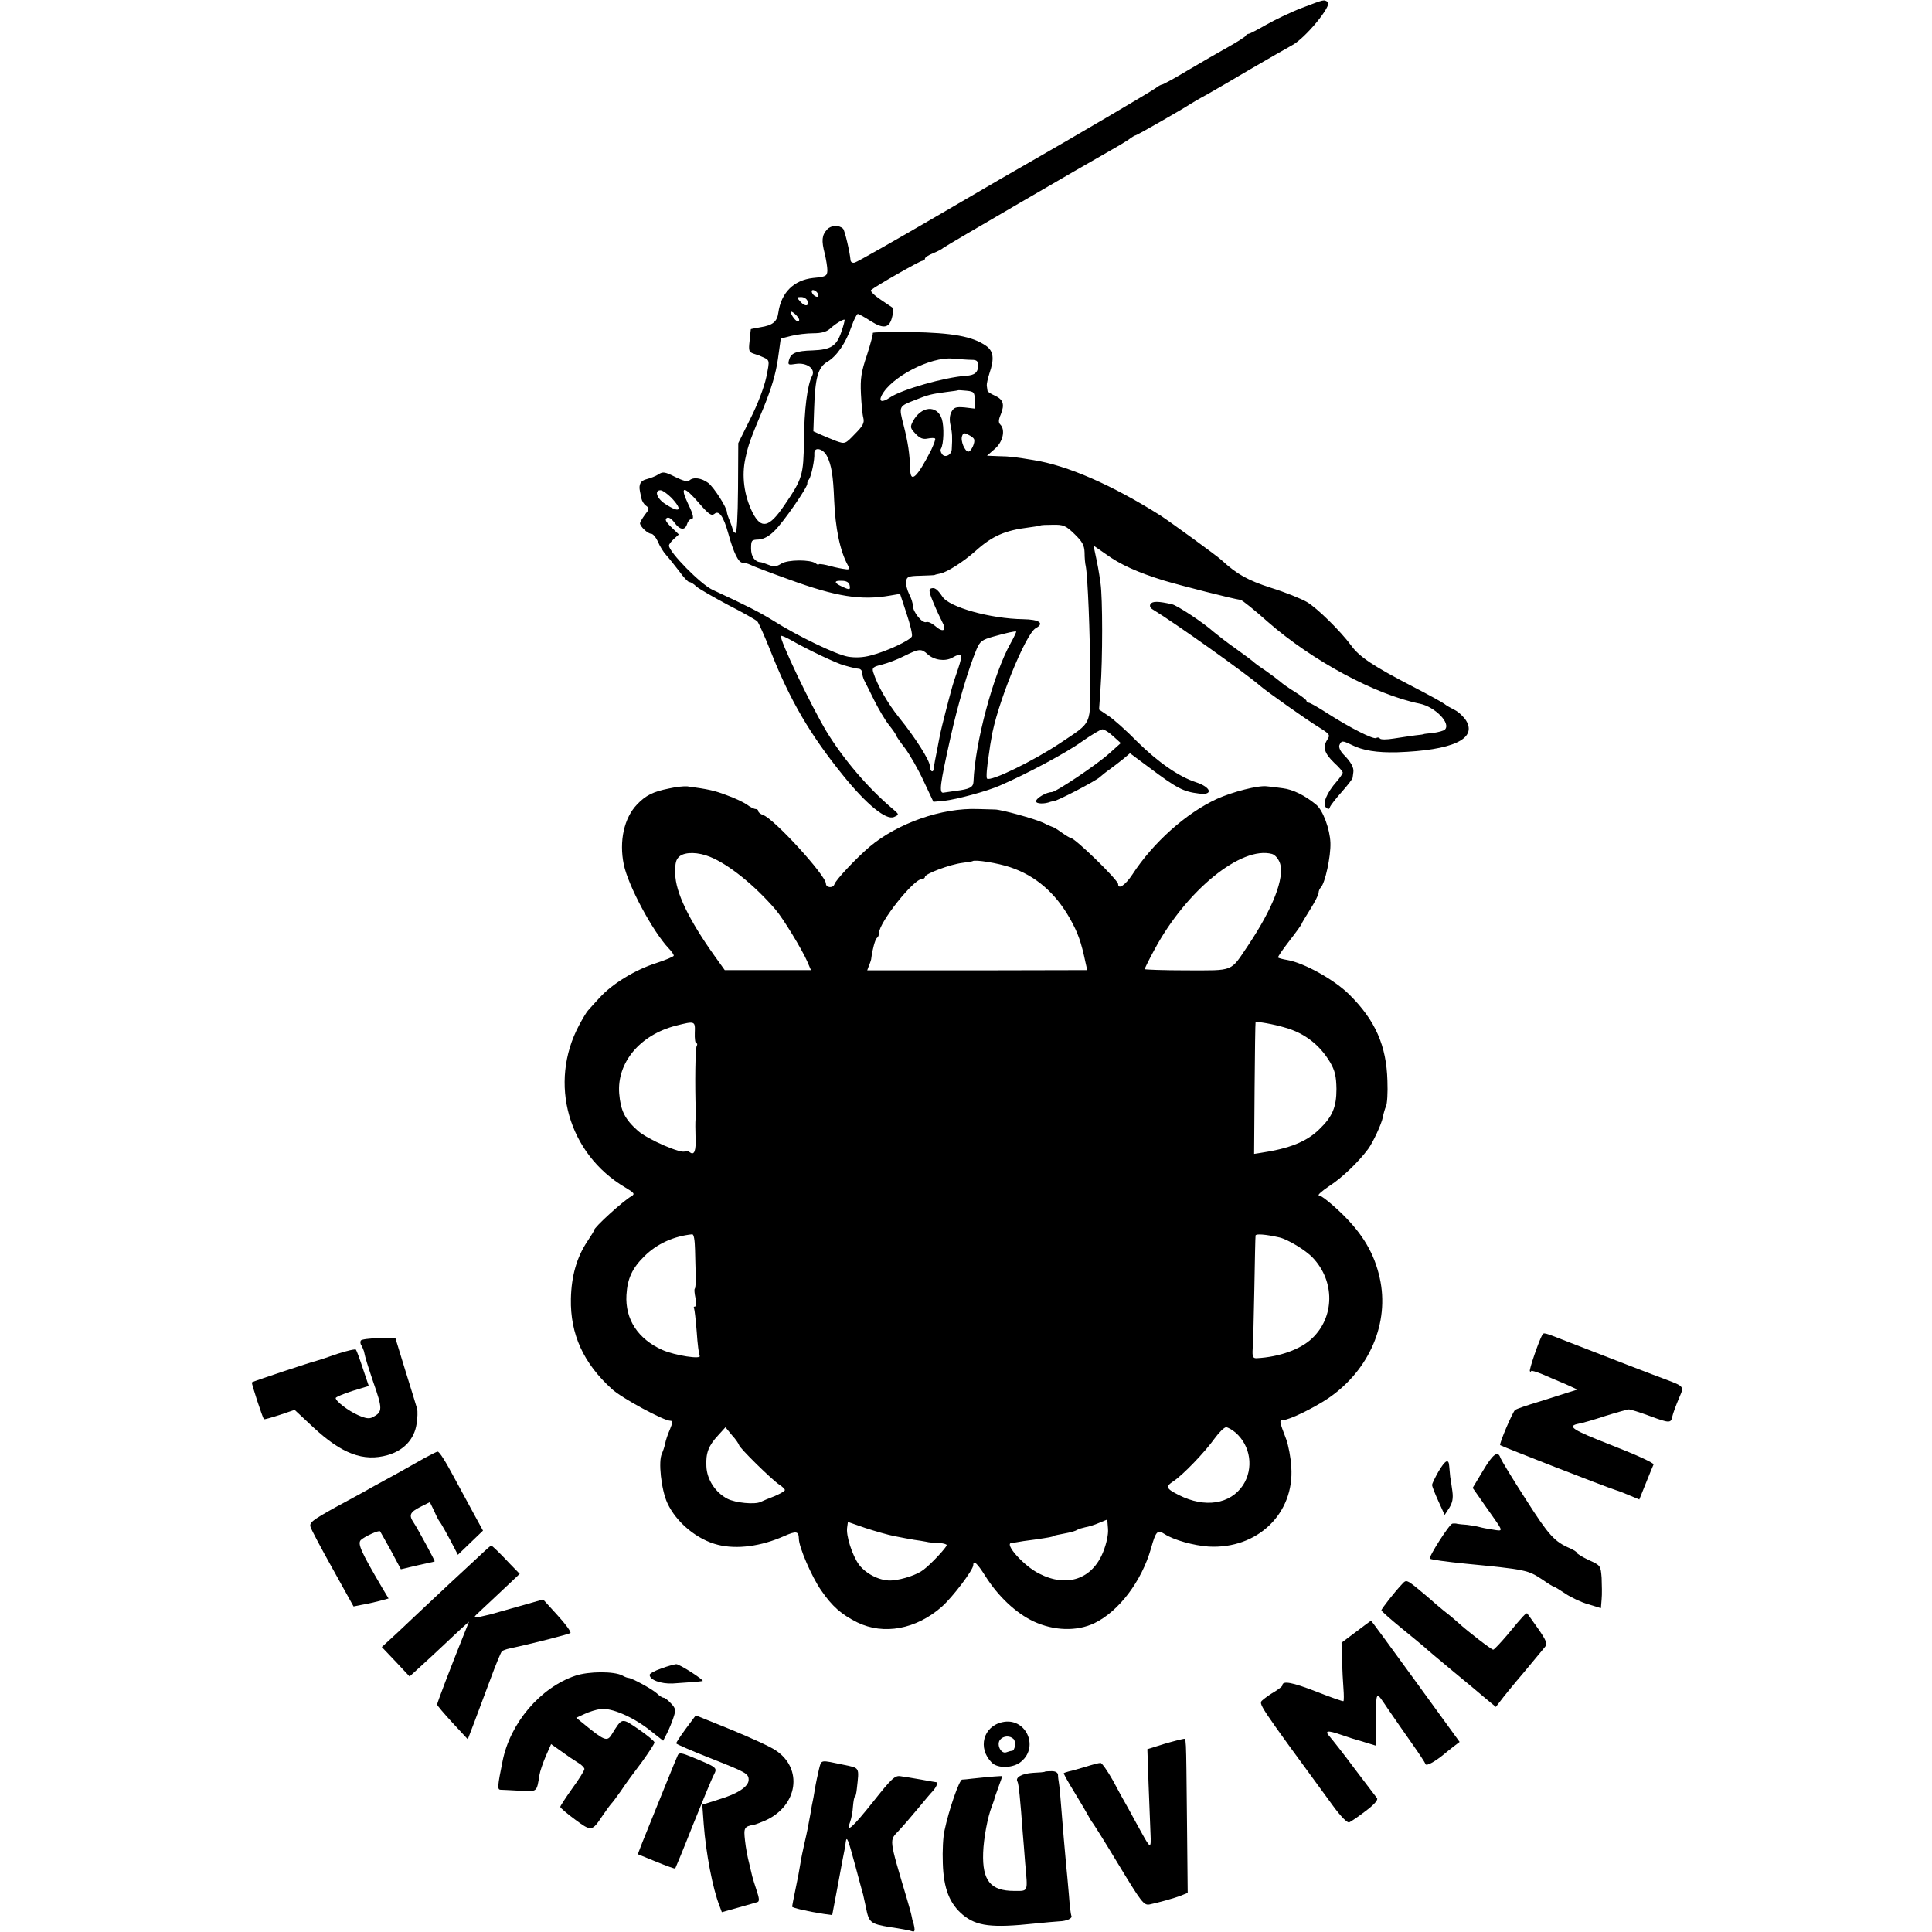
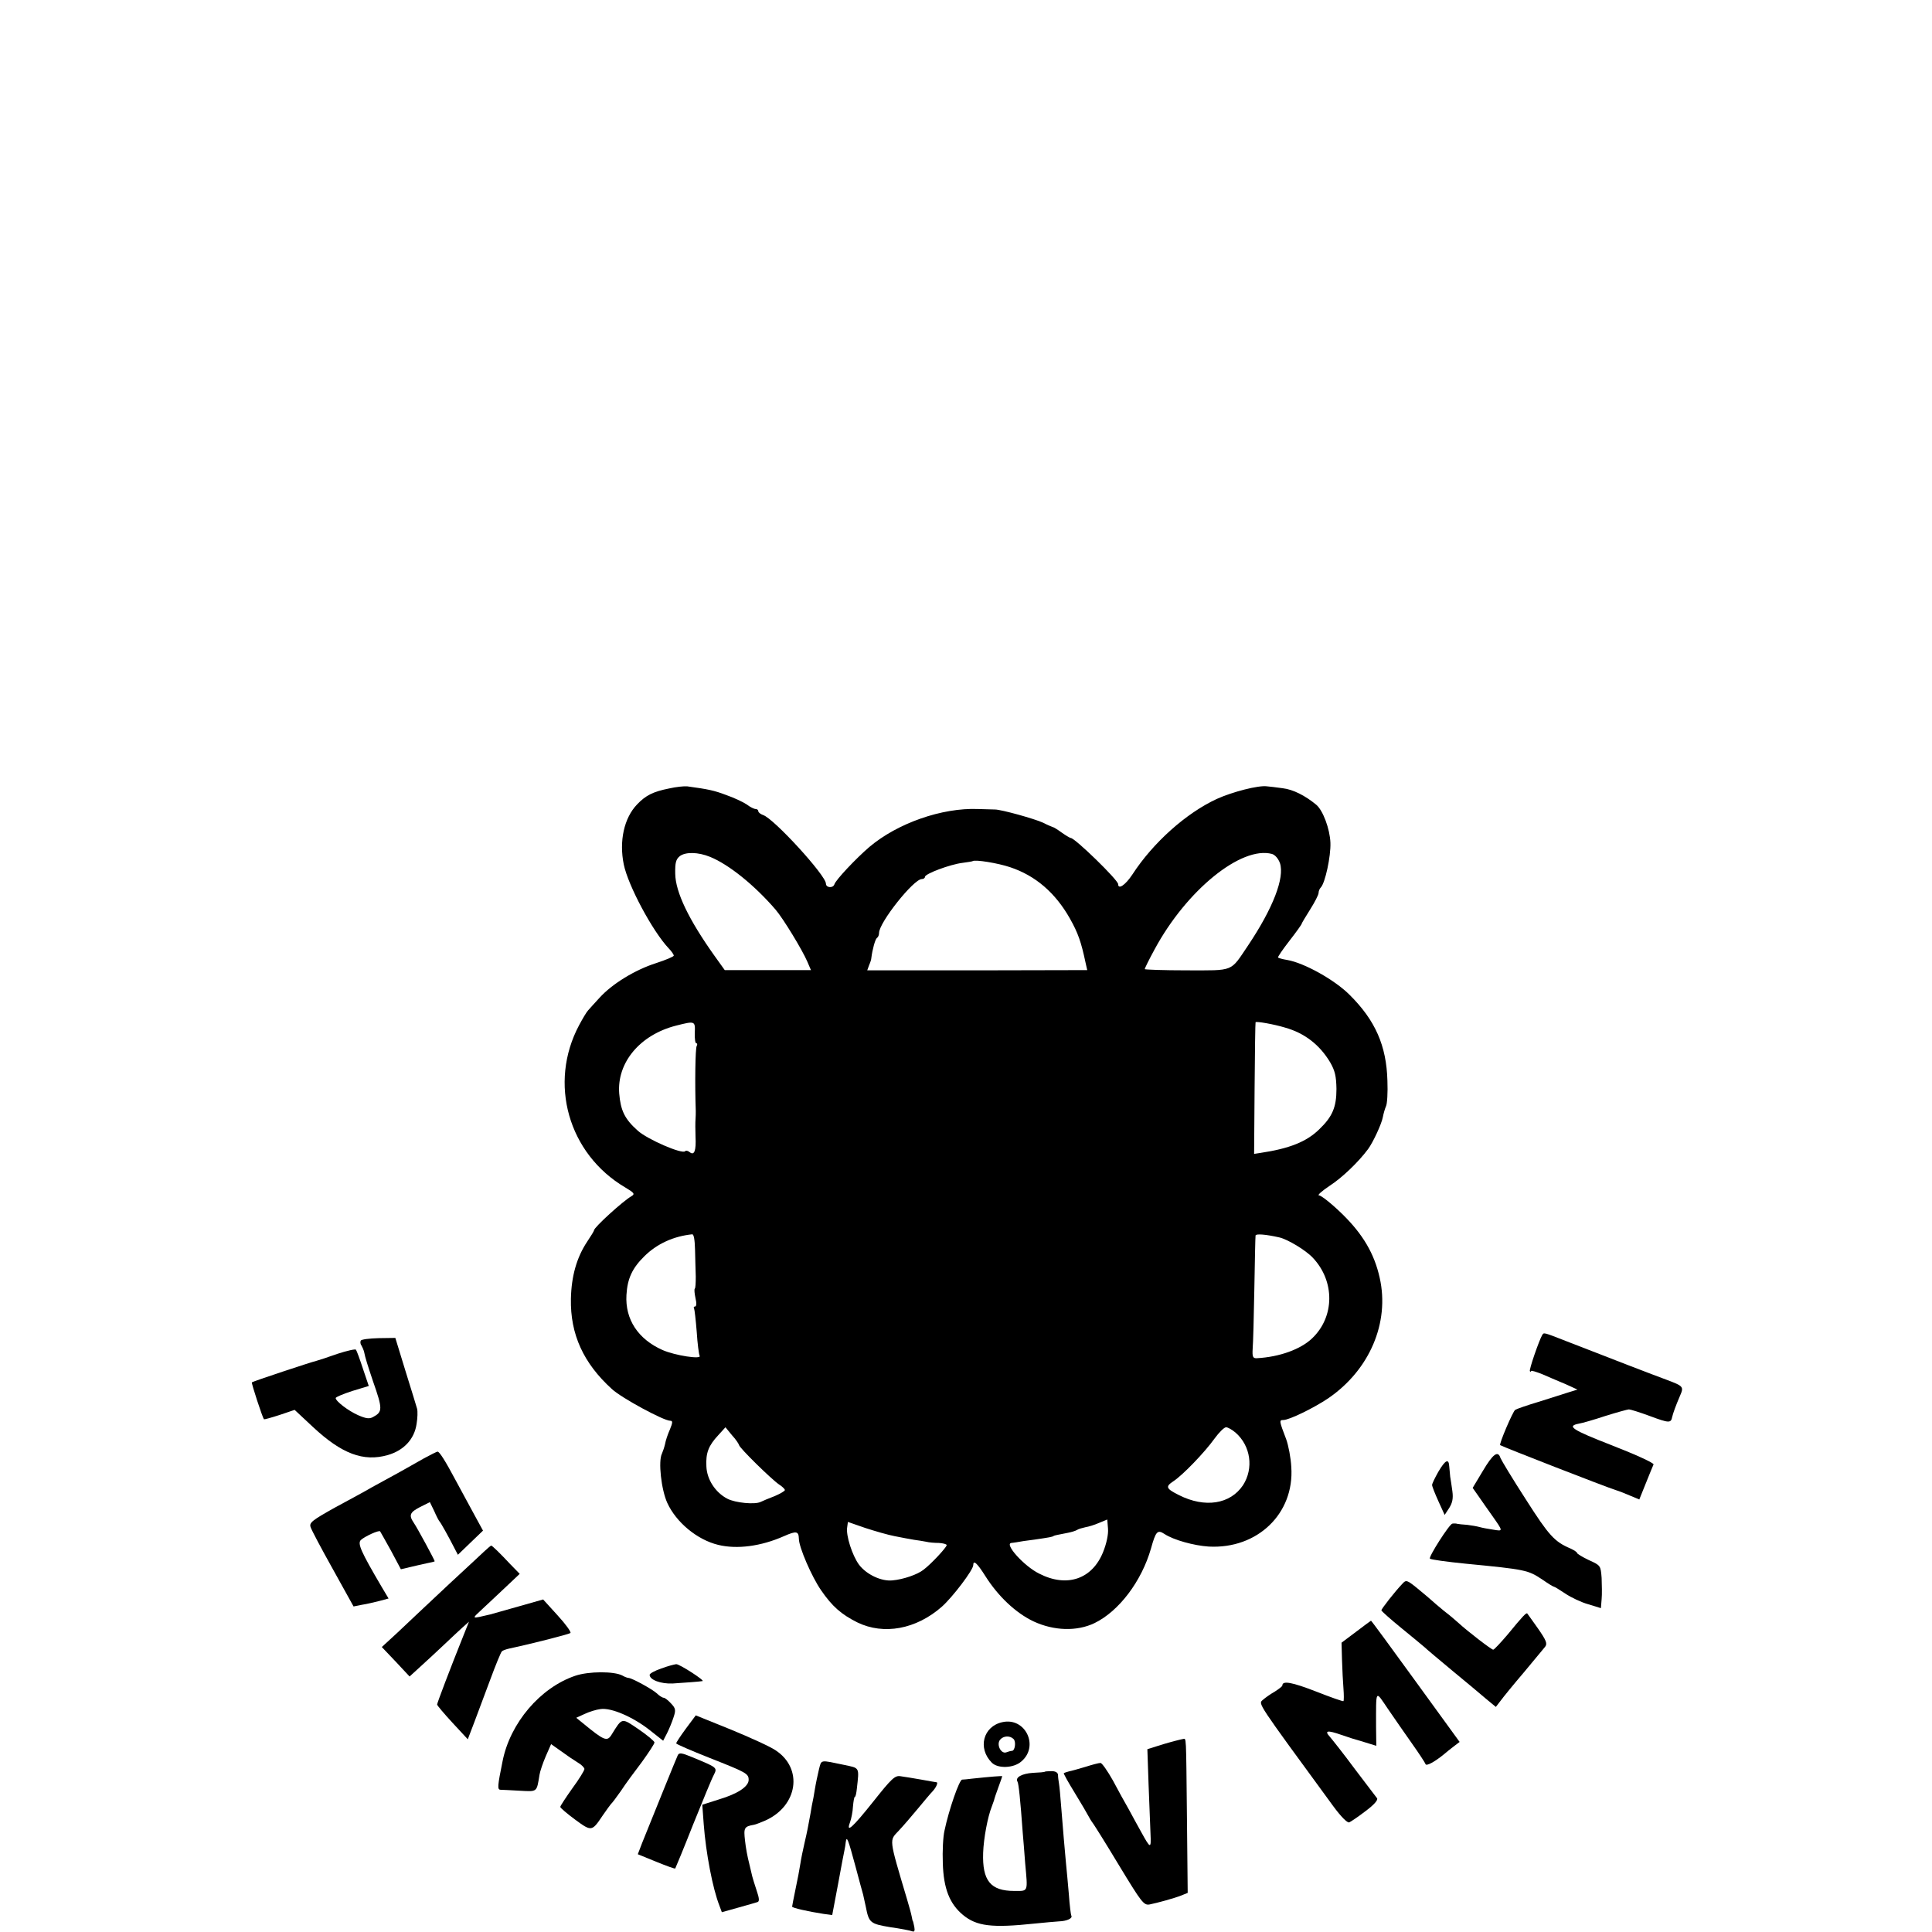
<svg xmlns="http://www.w3.org/2000/svg" version="1.0" width="800pt" height="800pt" viewBox="0 0 800 800" preserveAspectRatio="xMidYMid meet">
  <g transform="translate(0,800) scale(0.1,-0.1)" fill="#000000" stroke="none">
-     <path d="M5390 7967 c-47 -18 -113 -50 -148 -70 -35 -20 -67 -37 -72 -37 -4 0 -10 -4 -12 -8 -1 -4 -34 -25 -73 -47 -38 -21 -114 -65 -168 -97 -53 -32 -101 -58 -105 -58 -4 0 -17 -7 -27 -15 -17 -13 -359 -214 -510 -300 -22 -12 -193 -111 -379 -220 -187 -109 -347 -200 -356 -202 -9 -3 -17 1 -18 9 -3 35 -24 124 -31 131 -16 16 -50 15 -66 -3 -22 -24 -24 -46 -10 -100 6 -25 11 -56 11 -70 -1 -23 -6 -26 -59 -31 -80 -9 -132 -60 -144 -143 -5 -38 -23 -53 -74 -61 -21 -4 -39 -7 -40 -8 0 -1 -3 -23 -5 -48 -5 -42 -3 -47 18 -54 12 -4 25 -8 28 -10 39 -17 38 -12 23 -87 -9 -42 -36 -113 -66 -172 l-50 -101 -1 -187 c-1 -121 -5 -187 -11 -185 -5 2 -10 8 -11 13 0 5 -6 22 -12 37 -7 16 -12 32 -12 36 0 19 -53 102 -77 121 -28 21 -63 26 -79 10 -6 -6 -26 -1 -58 15 -42 21 -51 23 -69 11 -12 -8 -34 -16 -49 -20 -26 -6 -34 -22 -28 -51 1 -5 4 -18 6 -29 2 -10 10 -24 19 -30 15 -11 14 -14 -5 -38 -11 -15 -20 -31 -20 -35 2 -15 33 -43 46 -43 8 0 20 -15 28 -32 7 -18 23 -44 35 -57 12 -13 36 -44 54 -67 17 -24 36 -44 41 -44 6 0 19 -8 30 -19 12 -10 71 -44 131 -76 61 -31 115 -62 121 -68 6 -7 30 -61 54 -121 81 -206 165 -349 302 -518 96 -119 178 -186 210 -171 22 10 22 10 -6 34 -102 86 -204 206 -273 319 -63 104 -199 388 -189 397 2 2 21 -6 42 -18 68 -39 188 -96 219 -104 17 -5 33 -9 38 -10 4 -2 14 -3 22 -4 8 0 15 -8 15 -16 0 -8 4 -23 9 -33 5 -9 23 -46 41 -82 18 -36 45 -82 61 -102 16 -20 29 -39 29 -42 0 -3 17 -28 38 -55 20 -27 55 -88 77 -136 l40 -85 45 4 c52 6 178 40 230 63 109 47 274 135 338 181 40 28 79 52 87 52 8 0 28 -13 45 -29 l31 -28 -48 -43 c-52 -47 -221 -160 -238 -160 -22 0 -65 -25 -65 -38 0 -11 35 -12 60 -2 3 1 8 2 11 2 11 -2 178 85 193 100 8 7 26 22 42 33 15 11 40 30 56 43 l27 23 78 -58 c116 -87 142 -101 208 -109 60 -8 51 26 -13 47 -71 23 -158 84 -242 167 -46 47 -101 96 -122 109 l-37 25 6 87 c9 120 9 376 0 436 -7 51 -12 77 -23 128 l-6 28 49 -34 c61 -45 136 -78 243 -111 74 -22 282 -75 317 -80 7 -1 58 -42 114 -92 183 -160 445 -301 629 -338 62 -13 129 -81 103 -107 -5 -5 -27 -11 -49 -14 -21 -2 -39 -4 -39 -5 0 -1 -16 -3 -35 -5 -19 -3 -59 -8 -88 -13 -30 -5 -55 -5 -58 0 -3 4 -10 6 -15 2 -12 -7 -108 42 -202 102 -37 24 -72 44 -77 44 -6 0 -10 3 -10 8 0 4 -21 20 -48 37 -26 16 -53 35 -60 42 -8 7 -35 27 -60 45 -26 17 -49 34 -52 38 -3 3 -34 26 -70 52 -36 25 -78 58 -95 72 -41 37 -150 109 -172 114 -57 13 -81 13 -89 1 -5 -8 -1 -17 10 -23 89 -54 387 -266 443 -315 26 -23 193 -141 242 -171 48 -30 50 -33 37 -53 -20 -31 -12 -56 28 -95 20 -18 36 -37 36 -41 0 -4 -11 -21 -25 -37 -41 -46 -60 -93 -45 -107 10 -9 14 -9 17 1 3 8 25 36 49 63 24 27 45 54 45 59 1 6 2 16 3 23 3 18 -11 43 -39 71 -15 15 -22 31 -19 40 8 20 13 20 50 2 47 -24 106 -33 190 -31 228 8 331 55 285 131 -10 16 -31 36 -47 44 -16 8 -36 19 -44 26 -8 6 -66 38 -128 70 -166 86 -223 124 -257 171 -44 60 -142 156 -183 180 -24 14 -91 41 -149 59 -96 31 -141 56 -204 114 -20 19 -212 158 -253 185 -201 127 -387 208 -527 230 -79 13 -93 15 -143 16 l-49 2 32 28 c34 29 45 79 23 101 -8 8 -8 19 2 42 17 42 10 62 -25 78 -16 7 -30 16 -30 20 -1 5 -2 14 -3 21 -1 6 4 29 11 51 21 61 17 92 -14 114 -56 39 -139 54 -310 57 -90 1 -161 0 -159 -4 2 -3 -9 -44 -24 -91 -24 -70 -28 -98 -25 -161 2 -41 6 -86 10 -100 5 -20 -2 -33 -35 -66 -40 -42 -41 -42 -78 -29 -20 8 -50 20 -65 27 l-29 13 3 90 c4 132 16 175 55 198 39 23 76 77 100 146 10 29 22 52 26 52 4 0 28 -13 54 -30 54 -34 78 -29 89 21 4 17 5 32 3 33 -1 2 -25 17 -51 35 -27 18 -45 36 -40 40 20 17 202 121 212 121 6 0 11 4 11 9 0 5 15 15 33 22 17 7 37 17 42 22 9 8 597 350 695 405 25 14 57 33 72 43 14 11 28 19 31 19 5 0 194 108 227 130 8 5 40 24 70 40 30 17 111 64 180 105 69 40 145 84 169 97 55 28 169 167 149 180 -17 10 -11 12 -108 -25z m-2002 -1186 c3 -8 -1 -12 -9 -9 -7 2 -15 10 -17 17 -3 8 1 12 9 9 7 -2 15 -10 17 -17z m-45 -26 c9 -23 -9 -26 -28 -5 -17 19 -17 20 2 20 12 0 23 -7 26 -15z m-47 -59 c15 -16 18 -26 6 -26 -4 0 -13 9 -20 20 -14 23 -7 26 14 6z m188 -70 c-20 -59 -43 -74 -119 -77 -70 -2 -90 -11 -98 -40 -5 -20 -3 -21 28 -16 45 7 83 -20 68 -49 -20 -37 -33 -141 -34 -269 -2 -143 -6 -157 -81 -267 -63 -93 -96 -101 -132 -30 -35 70 -46 153 -29 226 12 56 20 77 74 206 33 81 51 141 60 202 l12 86 43 11 c23 6 65 11 92 11 33 0 54 6 68 18 21 20 57 42 61 38 2 -1 -4 -24 -13 -50z m539 -116 c22 0 27 -5 27 -24 0 -28 -14 -40 -50 -42 -88 -6 -267 -57 -315 -90 -32 -22 -48 -18 -34 9 39 76 203 161 294 152 28 -2 62 -5 78 -5z m13 -167 l0 -35 -42 5 c-36 3 -44 0 -54 -18 -8 -15 -9 -35 -4 -56 7 -32 8 -49 5 -99 -1 -25 -30 -38 -41 -19 -5 7 -7 16 -4 20 12 20 14 92 4 124 -20 60 -86 54 -120 -10 -12 -23 -11 -28 11 -51 18 -19 31 -24 50 -20 15 3 29 3 31 0 3 -2 -5 -23 -16 -47 -57 -112 -85 -139 -87 -84 -2 68 -9 114 -27 185 -21 81 -21 79 48 106 52 21 68 25 130 33 25 3 46 6 47 7 1 1 17 0 36 -2 30 -3 33 -7 33 -39z m-3 -161 c7 -11 -11 -52 -23 -52 -15 0 -34 46 -26 65 4 12 10 14 25 5 11 -5 22 -13 24 -18z m-609 -70 c19 -37 26 -81 30 -182 5 -117 24 -211 57 -271 9 -18 7 -19 -23 -14 -18 3 -48 10 -65 15 -18 4 -33 6 -33 3 0 -3 -6 -1 -12 4 -22 17 -117 16 -143 -1 -19 -12 -30 -14 -52 -5 -15 6 -30 11 -33 11 -24 1 -40 23 -40 56 0 35 2 37 31 38 20 1 43 13 65 35 37 35 140 184 137 197 -1 4 2 12 7 17 9 12 24 82 22 108 -1 28 36 20 52 -11z m-644 -173 c49 -52 36 -66 -25 -26 -35 22 -47 57 -20 57 8 0 28 -14 45 -31z m116 -24 c39 -45 50 -52 62 -43 19 17 38 -10 58 -82 22 -80 42 -120 59 -120 8 0 23 -4 33 -9 9 -5 80 -32 158 -60 197 -72 300 -88 420 -67 l41 7 27 -82 c15 -45 25 -87 22 -94 -6 -16 -106 -63 -170 -79 -33 -9 -65 -10 -95 -5 -50 9 -208 85 -309 149 -55 34 -109 62 -252 128 -49 23 -180 156 -180 183 0 5 9 17 20 27 l21 19 -31 30 c-23 22 -28 33 -19 38 7 5 19 -2 31 -18 23 -32 44 -35 53 -7 3 11 11 20 16 20 14 0 11 17 -11 62 -37 78 -19 79 46 3z m1553 -126 c33 -32 41 -47 42 -77 0 -20 2 -46 5 -57 8 -43 18 -279 18 -453 1 -211 11 -188 -124 -279 -111 -74 -289 -161 -303 -147 -4 5 -1 47 9 109 2 17 6 42 9 57 20 133 142 435 184 457 37 20 15 36 -52 37 -136 2 -308 50 -335 94 -21 31 -32 39 -48 33 -9 -3 -6 -19 12 -61 13 -31 29 -65 34 -74 22 -40 6 -50 -29 -19 -13 11 -28 18 -36 15 -16 -6 -55 42 -55 68 0 10 -7 33 -16 49 -8 17 -14 40 -12 52 3 19 9 22 58 23 30 1 57 2 60 3 3 2 13 4 23 6 28 5 98 50 147 94 69 62 122 85 220 97 25 3 46 7 48 8 1 2 24 3 51 3 44 1 54 -3 90 -38z m-931 -212 c4 -20 1 -21 -33 -5 -33 15 -32 25 2 23 18 0 29 -7 31 -18z m667 -240 c-71 -126 -148 -413 -154 -574 -1 -23 -16 -31 -75 -38 -19 -3 -41 -6 -48 -7 -21 -5 -16 32 28 229 31 139 74 284 108 365 14 33 23 39 69 52 56 16 90 23 95 21 1 -1 -9 -23 -23 -48z m-344 -46 c26 -24 71 -31 101 -15 42 24 46 17 26 -43 -11 -32 -24 -71 -28 -88 -12 -42 -41 -156 -46 -180 -2 -11 -9 -43 -14 -72 -6 -28 -12 -61 -13 -72 -1 -24 -17 -17 -17 8 0 22 -60 117 -128 201 -46 57 -89 132 -106 186 -6 19 -1 23 36 32 24 6 66 22 93 36 61 30 70 31 96 7z" />
    <path d="M2770 4735 c-65 -13 -96 -28 -132 -66 -54 -56 -75 -152 -55 -249 18 -87 119 -276 186 -347 12 -12 21 -26 21 -30 0 -4 -33 -18 -73 -31 -88 -28 -182 -86 -234 -143 -21 -23 -43 -47 -48 -53 -6 -6 -22 -33 -37 -61 -128 -240 -45 -533 191 -672 37 -22 41 -27 26 -36 -34 -19 -155 -129 -155 -141 0 -3 -13 -24 -29 -48 -43 -65 -65 -142 -67 -236 -3 -147 52 -267 170 -374 40 -37 214 -131 241 -131 11 0 11 -7 -1 -36 -9 -20 -18 -47 -20 -60 -3 -13 -9 -31 -13 -40 -16 -31 -3 -149 22 -204 37 -81 124 -153 211 -174 78 -19 177 -6 272 36 52 23 61 21 62 -11 0 -34 53 -157 92 -213 46 -67 84 -100 150 -133 109 -53 243 -29 350 65 44 39 130 152 130 172 0 23 16 9 50 -45 53 -84 126 -153 200 -188 84 -39 179 -42 252 -7 101 49 195 173 234 309 20 72 27 79 56 60 38 -25 122 -48 183 -52 202 -11 355 137 342 329 -2 39 -12 90 -21 115 -29 76 -30 80 -12 80 24 0 125 49 186 90 171 117 255 313 213 499 -22 99 -69 180 -155 264 -43 42 -87 77 -96 77 -9 0 11 18 44 40 51 33 119 98 159 152 20 27 56 104 61 132 3 16 9 36 13 45 5 9 8 57 6 106 -4 145 -50 250 -157 356 -62 62 -188 132 -258 144 -19 3 -36 8 -38 10 -2 2 19 33 47 69 28 36 51 68 51 71 0 2 16 29 35 59 19 30 35 61 35 69 0 7 4 17 9 22 18 18 42 129 40 185 -2 57 -31 135 -59 158 -46 38 -96 63 -138 68 -26 4 -56 7 -66 8 -35 5 -143 -23 -207 -52 -128 -59 -265 -182 -350 -313 -29 -44 -59 -64 -59 -40 0 17 -179 191 -196 191 -3 0 -20 10 -37 22 -18 13 -34 23 -37 23 -3 1 -21 8 -40 18 -37 17 -174 55 -200 55 -8 0 -40 1 -70 2 -150 6 -334 -59 -450 -157 -55 -47 -140 -137 -145 -155 -6 -17 -35 -14 -35 3 0 34 -216 270 -260 284 -11 4 -20 11 -20 16 0 5 -5 9 -11 9 -6 0 -23 8 -37 19 -15 10 -53 28 -85 39 -50 19 -74 24 -162 36 -11 1 -45 -2 -75 -9z m170 -283 c77 -31 184 -117 271 -218 32 -37 112 -169 132 -216 l15 -35 -179 0 -178 0 -43 60 c-106 149 -161 263 -162 339 -1 46 3 60 19 73 24 18 76 17 125 -3z m2327 12 c13 -4 26 -19 33 -38 20 -61 -29 -187 -132 -341 -75 -111 -55 -103 -254 -103 -96 0 -174 3 -174 5 0 3 18 40 41 82 132 245 359 429 486 395z m-1084 -55 c105 -35 187 -106 247 -212 34 -60 47 -98 65 -183 l7 -31 -455 -1 -456 0 8 22 c5 11 9 24 9 29 4 34 16 78 23 83 5 3 9 12 9 21 0 43 143 223 177 223 7 0 13 4 13 9 0 13 105 52 155 58 22 3 41 6 42 7 9 8 106 -8 156 -25z m-1306 -686 c-1 -24 2 -43 6 -43 5 0 5 -5 2 -11 -6 -8 -8 -159 -4 -269 0 -8 0 -24 -1 -35 -1 -11 -1 -43 0 -71 3 -59 -5 -80 -24 -65 -7 6 -16 8 -19 4 -13 -13 -156 49 -196 85 -54 48 -71 83 -77 154 -10 128 86 243 235 281 79 20 80 20 78 -30z m2444 22 c82 -23 144 -72 187 -144 20 -35 25 -57 26 -110 0 -76 -17 -115 -71 -167 -53 -52 -124 -80 -244 -98 l-26 -4 2 272 c1 149 3 272 4 273 2 5 76 -8 122 -22z m-2443 -920 c1 -36 2 -86 3 -111 0 -25 -1 -48 -4 -50 -3 -3 -1 -21 3 -40 5 -20 4 -34 -2 -34 -5 0 -7 -3 -4 -8 2 -4 7 -47 11 -97 3 -49 9 -93 12 -99 10 -16 -102 1 -154 24 -101 45 -155 127 -149 228 4 68 24 111 75 161 52 51 120 82 197 90 7 1 11 -23 12 -64z m2420 51 c34 -8 108 -52 138 -84 92 -97 91 -245 -3 -334 -47 -45 -135 -77 -228 -82 -17 -1 -20 5 -18 39 2 22 5 135 7 250 2 116 4 214 5 219 1 8 42 5 99 -8z m-2238 -859 c0 -11 135 -143 166 -164 13 -8 24 -19 24 -23 0 -4 -19 -15 -42 -25 -24 -9 -50 -20 -58 -24 -24 -12 -105 -4 -138 13 -50 26 -85 80 -87 134 -3 56 9 86 49 129 l30 33 27 -33 c16 -17 28 -36 29 -40z m2056 51 c63 -55 76 -148 31 -218 -53 -79 -158 -95 -265 -41 -54 27 -57 35 -24 57 39 25 131 121 171 177 19 26 40 47 48 47 7 0 25 -10 39 -22z m-548 -494 c-45 -113 -150 -149 -265 -90 -63 31 -146 124 -115 127 4 0 14 2 22 3 8 2 42 7 75 11 61 9 73 11 78 15 2 2 18 5 59 13 15 3 32 8 38 12 6 4 21 8 34 11 13 2 39 10 57 18 l34 14 3 -38 c2 -23 -6 -61 -20 -96z m-863 65 c28 -6 64 -12 80 -15 17 -2 39 -6 50 -8 11 -3 35 -5 53 -5 17 -1 32 -5 32 -9 0 -9 -65 -79 -96 -102 -25 -20 -84 -40 -128 -44 -46 -5 -108 24 -139 65 -28 38 -55 122 -49 155 l3 22 72 -25 c40 -13 95 -29 122 -34z" />
    <path d="M6386 2472 c-13 -22 -56 -146 -51 -150 3 -3 5 -3 5 1 0 3 21 -3 48 -14 26 -11 57 -25 70 -30 12 -5 34 -14 48 -21 l26 -12 -39 -12 c-21 -7 -76 -24 -123 -39 -47 -14 -90 -29 -96 -33 -10 -7 -68 -143 -62 -146 13 -8 434 -172 478 -186 14 -4 41 -15 62 -24 l36 -15 27 67 c15 37 29 72 32 78 2 6 -72 40 -172 79 -167 65 -189 80 -137 90 13 2 62 16 110 32 48 15 92 27 97 27 6 0 45 -12 88 -28 78 -29 86 -29 91 -4 4 17 14 45 32 87 17 39 16 41 -56 68 -44 16 -239 91 -413 159 -97 38 -94 37 -101 26z" />
    <path d="M1494 2449 c-3 -5 -2 -15 3 -21 4 -7 8 -17 10 -23 6 -30 15 -57 37 -123 41 -117 41 -128 0 -150 -15 -8 -29 -6 -61 8 -41 18 -93 58 -93 71 0 4 31 17 68 29 l69 21 -24 71 c-13 40 -26 75 -29 79 -2 4 -37 -4 -77 -17 -39 -14 -79 -27 -87 -29 -22 -5 -263 -85 -267 -89 -3 -3 44 -146 50 -153 2 -1 31 7 65 18 l62 21 76 -71 c119 -111 209 -145 310 -116 66 19 110 66 119 129 4 24 5 52 2 63 -3 10 -24 80 -48 156 l-42 137 -69 -1 c-38 -1 -71 -5 -74 -10z" />
    <path d="M1755 1961 c-27 -16 -77 -43 -110 -62 -33 -18 -81 -44 -106 -58 -25 -15 -94 -52 -153 -84 -93 -52 -106 -62 -100 -80 3 -11 45 -90 92 -174 l86 -155 35 7 c20 3 53 11 73 16 l37 10 -28 47 c-87 148 -101 180 -87 195 16 15 75 42 80 36 1 -2 22 -38 45 -80 l41 -77 38 9 c20 5 52 12 70 16 17 3 32 7 32 8 0 5 -73 140 -87 160 -21 31 -16 43 27 65 l40 20 18 -37 c9 -21 19 -40 22 -43 5 -5 36 -60 63 -113 l13 -25 52 50 52 50 -42 77 c-23 42 -55 101 -71 131 -43 81 -68 120 -75 119 -4 0 -29 -13 -57 -28z" />
    <path d="M6140 1909 l-42 -70 26 -37 c14 -20 38 -55 54 -77 47 -67 47 -66 5 -59 -21 3 -47 8 -57 11 -11 3 -34 7 -51 9 -17 1 -35 3 -40 4 -6 2 -15 2 -21 1 -12 -1 -100 -139 -93 -145 4 -4 69 -13 149 -21 248 -24 257 -26 317 -66 23 -16 44 -29 47 -29 3 0 24 -13 48 -29 24 -16 66 -36 95 -44 l52 -16 3 37 c2 20 1 60 0 88 -4 51 -4 52 -53 74 -27 13 -49 26 -49 30 0 3 -12 11 -27 18 -66 28 -89 53 -184 202 -55 85 -102 163 -106 173 -10 32 -31 17 -73 -54z" />
    <path d="M5956 1906 c-14 -25 -26 -49 -26 -55 0 -6 12 -36 26 -67 l26 -57 19 29 c13 21 17 39 13 69 -3 22 -7 49 -9 60 -1 11 -3 30 -4 43 -2 34 -16 27 -45 -22z" />
    <path d="M2003 1574 c-15 -14 -79 -74 -142 -132 -126 -118 -130 -122 -218 -205 l-62 -57 58 -61 57 -61 46 42 c26 23 68 63 95 88 27 26 62 58 77 72 l28 25 -22 -55 c-57 -142 -110 -282 -110 -288 0 -4 29 -38 64 -76 l63 -68 26 68 c14 38 44 118 67 179 22 60 44 113 48 117 4 4 18 9 32 12 94 20 246 59 252 64 4 4 -20 37 -53 73 l-60 66 -102 -29 c-56 -16 -109 -31 -117 -33 -82 -19 -79 -21 -30 25 25 23 69 65 98 92 l54 51 -39 40 c-43 46 -75 77 -79 77 -2 0 -16 -12 -31 -26z" />
    <path d="M5807 1442 c-30 -31 -87 -104 -87 -110 1 -4 37 -36 81 -72 44 -36 88 -72 97 -80 9 -9 62 -53 117 -99 55 -45 118 -98 139 -116 l40 -33 20 26 c11 15 54 68 96 117 41 50 81 97 88 106 10 13 5 26 -29 75 -23 32 -43 61 -45 63 -4 4 -18 -10 -81 -87 -29 -34 -56 -63 -60 -63 -7 0 -106 76 -144 111 -9 8 -35 31 -59 49 -23 19 -48 40 -54 46 -6 6 -32 27 -57 48 -43 35 -47 36 -62 19z" />
    <path d="M5615 1243 l-60 -45 2 -72 c1 -39 4 -92 6 -118 2 -26 2 -49 0 -52 -2 -2 -53 16 -114 40 -98 38 -139 46 -139 25 0 -4 -15 -15 -32 -26 -18 -10 -40 -26 -49 -34 -19 -17 -28 -3 291 -439 33 -45 59 -71 67 -68 7 3 38 24 68 47 36 27 52 46 47 53 -5 6 -46 61 -92 121 -45 61 -92 120 -103 133 -24 26 -12 29 48 8 22 -8 63 -21 92 -29 l52 -16 -1 77 c0 161 -4 154 49 76 26 -38 71 -103 100 -144 29 -41 54 -79 56 -85 3 -9 37 9 75 40 9 8 28 23 41 33 l25 19 -183 252 c-100 138 -183 251 -184 250 -1 0 -29 -21 -62 -46z" />
    <path d="M2738 1091 c-27 -9 -48 -21 -48 -26 0 -21 46 -38 95 -36 47 3 115 8 124 10 11 2 -96 71 -109 70 -8 -1 -36 -8 -62 -18z" />
    <path d="M2382 1061 c-145 -49 -270 -196 -301 -354 -21 -103 -22 -117 -9 -118 7 0 43 -2 80 -4 74 -4 70 -7 82 66 2 14 14 49 26 77 l22 50 41 -29 c23 -17 54 -38 69 -47 16 -9 28 -22 28 -27 0 -6 -22 -42 -50 -80 -27 -38 -50 -73 -50 -77 0 -4 28 -28 62 -53 68 -50 69 -49 114 18 16 23 31 44 34 47 4 3 22 27 41 54 18 28 58 82 87 120 28 39 52 75 52 81 0 5 -30 30 -65 54 -72 49 -68 50 -112 -21 -19 -31 -30 -27 -121 48 l-26 21 35 16 c19 9 48 18 65 20 44 7 134 -32 203 -86 l57 -45 16 31 c9 18 21 47 27 66 10 30 9 37 -11 58 -12 13 -25 23 -30 23 -5 0 -18 8 -28 18 -20 18 -102 63 -117 64 -4 0 -16 4 -26 10 -34 18 -139 18 -195 -1z" />
    <path d="M2840 842 c-22 -30 -40 -57 -40 -61 0 -3 62 -30 138 -60 152 -60 162 -65 162 -91 0 -28 -46 -58 -123 -81 l-69 -22 6 -81 c9 -119 37 -266 65 -337 l10 -27 68 19 c37 10 73 21 80 23 8 3 7 16 -4 48 -8 24 -16 50 -18 58 -2 8 -8 33 -13 55 -6 22 -14 64 -17 93 -6 53 -4 59 37 66 7 1 29 10 48 18 134 61 156 215 42 290 -21 15 -105 53 -185 86 l-146 59 -41 -55z" />
    <path d="M4151 869 c-80 -17 -104 -108 -44 -168 25 -25 90 -23 122 5 75 63 17 184 -78 163z m46 -70 c11 -11 6 -49 -7 -49 -5 0 -15 -3 -23 -6 -22 -8 -42 32 -26 52 14 17 41 18 56 3z" />
    <path d="M4818 778 l-67 -21 5 -146 c3 -80 7 -172 8 -204 3 -64 0 -63 -38 6 -14 26 -38 68 -52 95 -15 26 -45 80 -66 120 -22 39 -45 72 -51 72 -7 0 -34 -7 -62 -16 -27 -8 -58 -17 -69 -19 -10 -3 -20 -6 -21 -7 -2 -2 19 -39 46 -83 27 -44 52 -87 56 -95 4 -8 11 -19 15 -25 5 -5 55 -85 111 -178 94 -155 103 -167 127 -163 34 7 100 25 131 37 l27 11 -3 301 c-4 368 -2 337 -17 336 -7 -1 -43 -10 -80 -21z" />
    <path d="M2807 733 c-4 -7 -98 -240 -148 -364 l-18 -47 76 -31 c42 -17 77 -30 79 -28 1 1 35 83 74 182 40 99 78 192 86 206 15 30 14 30 -90 73 -43 18 -53 19 -59 9z" />
    <path d="M3391 673 c-5 -21 -13 -58 -17 -83 -4 -25 -8 -47 -9 -50 -1 -3 -5 -25 -9 -50 -11 -59 -12 -67 -25 -123 -6 -26 -14 -64 -17 -85 -3 -20 -12 -68 -20 -105 -8 -38 -14 -70 -14 -72 0 -5 65 -20 130 -30 l36 -5 24 127 c13 71 25 135 27 143 2 8 4 23 5 32 4 29 10 12 40 -99 16 -60 30 -112 32 -118 1 -5 6 -28 11 -50 13 -67 18 -71 101 -85 43 -6 84 -14 91 -17 9 -4 12 2 9 18 -3 13 -5 24 -6 24 -1 0 -3 9 -5 20 -2 11 -11 43 -19 70 -77 259 -74 242 -34 285 18 19 53 60 78 90 25 30 53 64 63 74 15 17 22 36 15 36 -2 0 -30 5 -63 11 -33 6 -72 12 -86 14 -23 4 -37 -9 -113 -105 -87 -109 -114 -133 -96 -85 5 14 11 43 12 65 2 22 5 40 8 40 3 0 6 15 8 33 10 91 13 85 -53 99 -101 21 -93 23 -104 -19z" />
    <path d="M4327 664 c-1 -2 -24 -4 -50 -5 -46 -3 -74 -19 -64 -36 5 -7 12 -75 22 -213 2 -25 7 -81 10 -125 11 -122 14 -115 -45 -115 -98 0 -133 42 -129 158 2 60 19 150 36 192 3 8 7 20 9 25 1 6 9 30 18 54 9 24 16 45 16 46 0 2 -51 -2 -125 -10 -16 -2 -35 -4 -41 -4 -12 -1 -55 -125 -73 -211 -6 -25 -9 -85 -7 -135 3 -105 28 -168 83 -214 57 -47 119 -55 298 -36 39 4 84 8 100 9 33 1 58 13 51 24 -2 4 -7 43 -10 87 -4 44 -9 103 -12 130 -6 62 -12 137 -20 235 -3 41 -7 84 -9 95 -2 11 -4 27 -4 36 -1 9 -10 15 -26 15 -14 0 -27 -1 -28 -2z" />
  </g>
</svg>